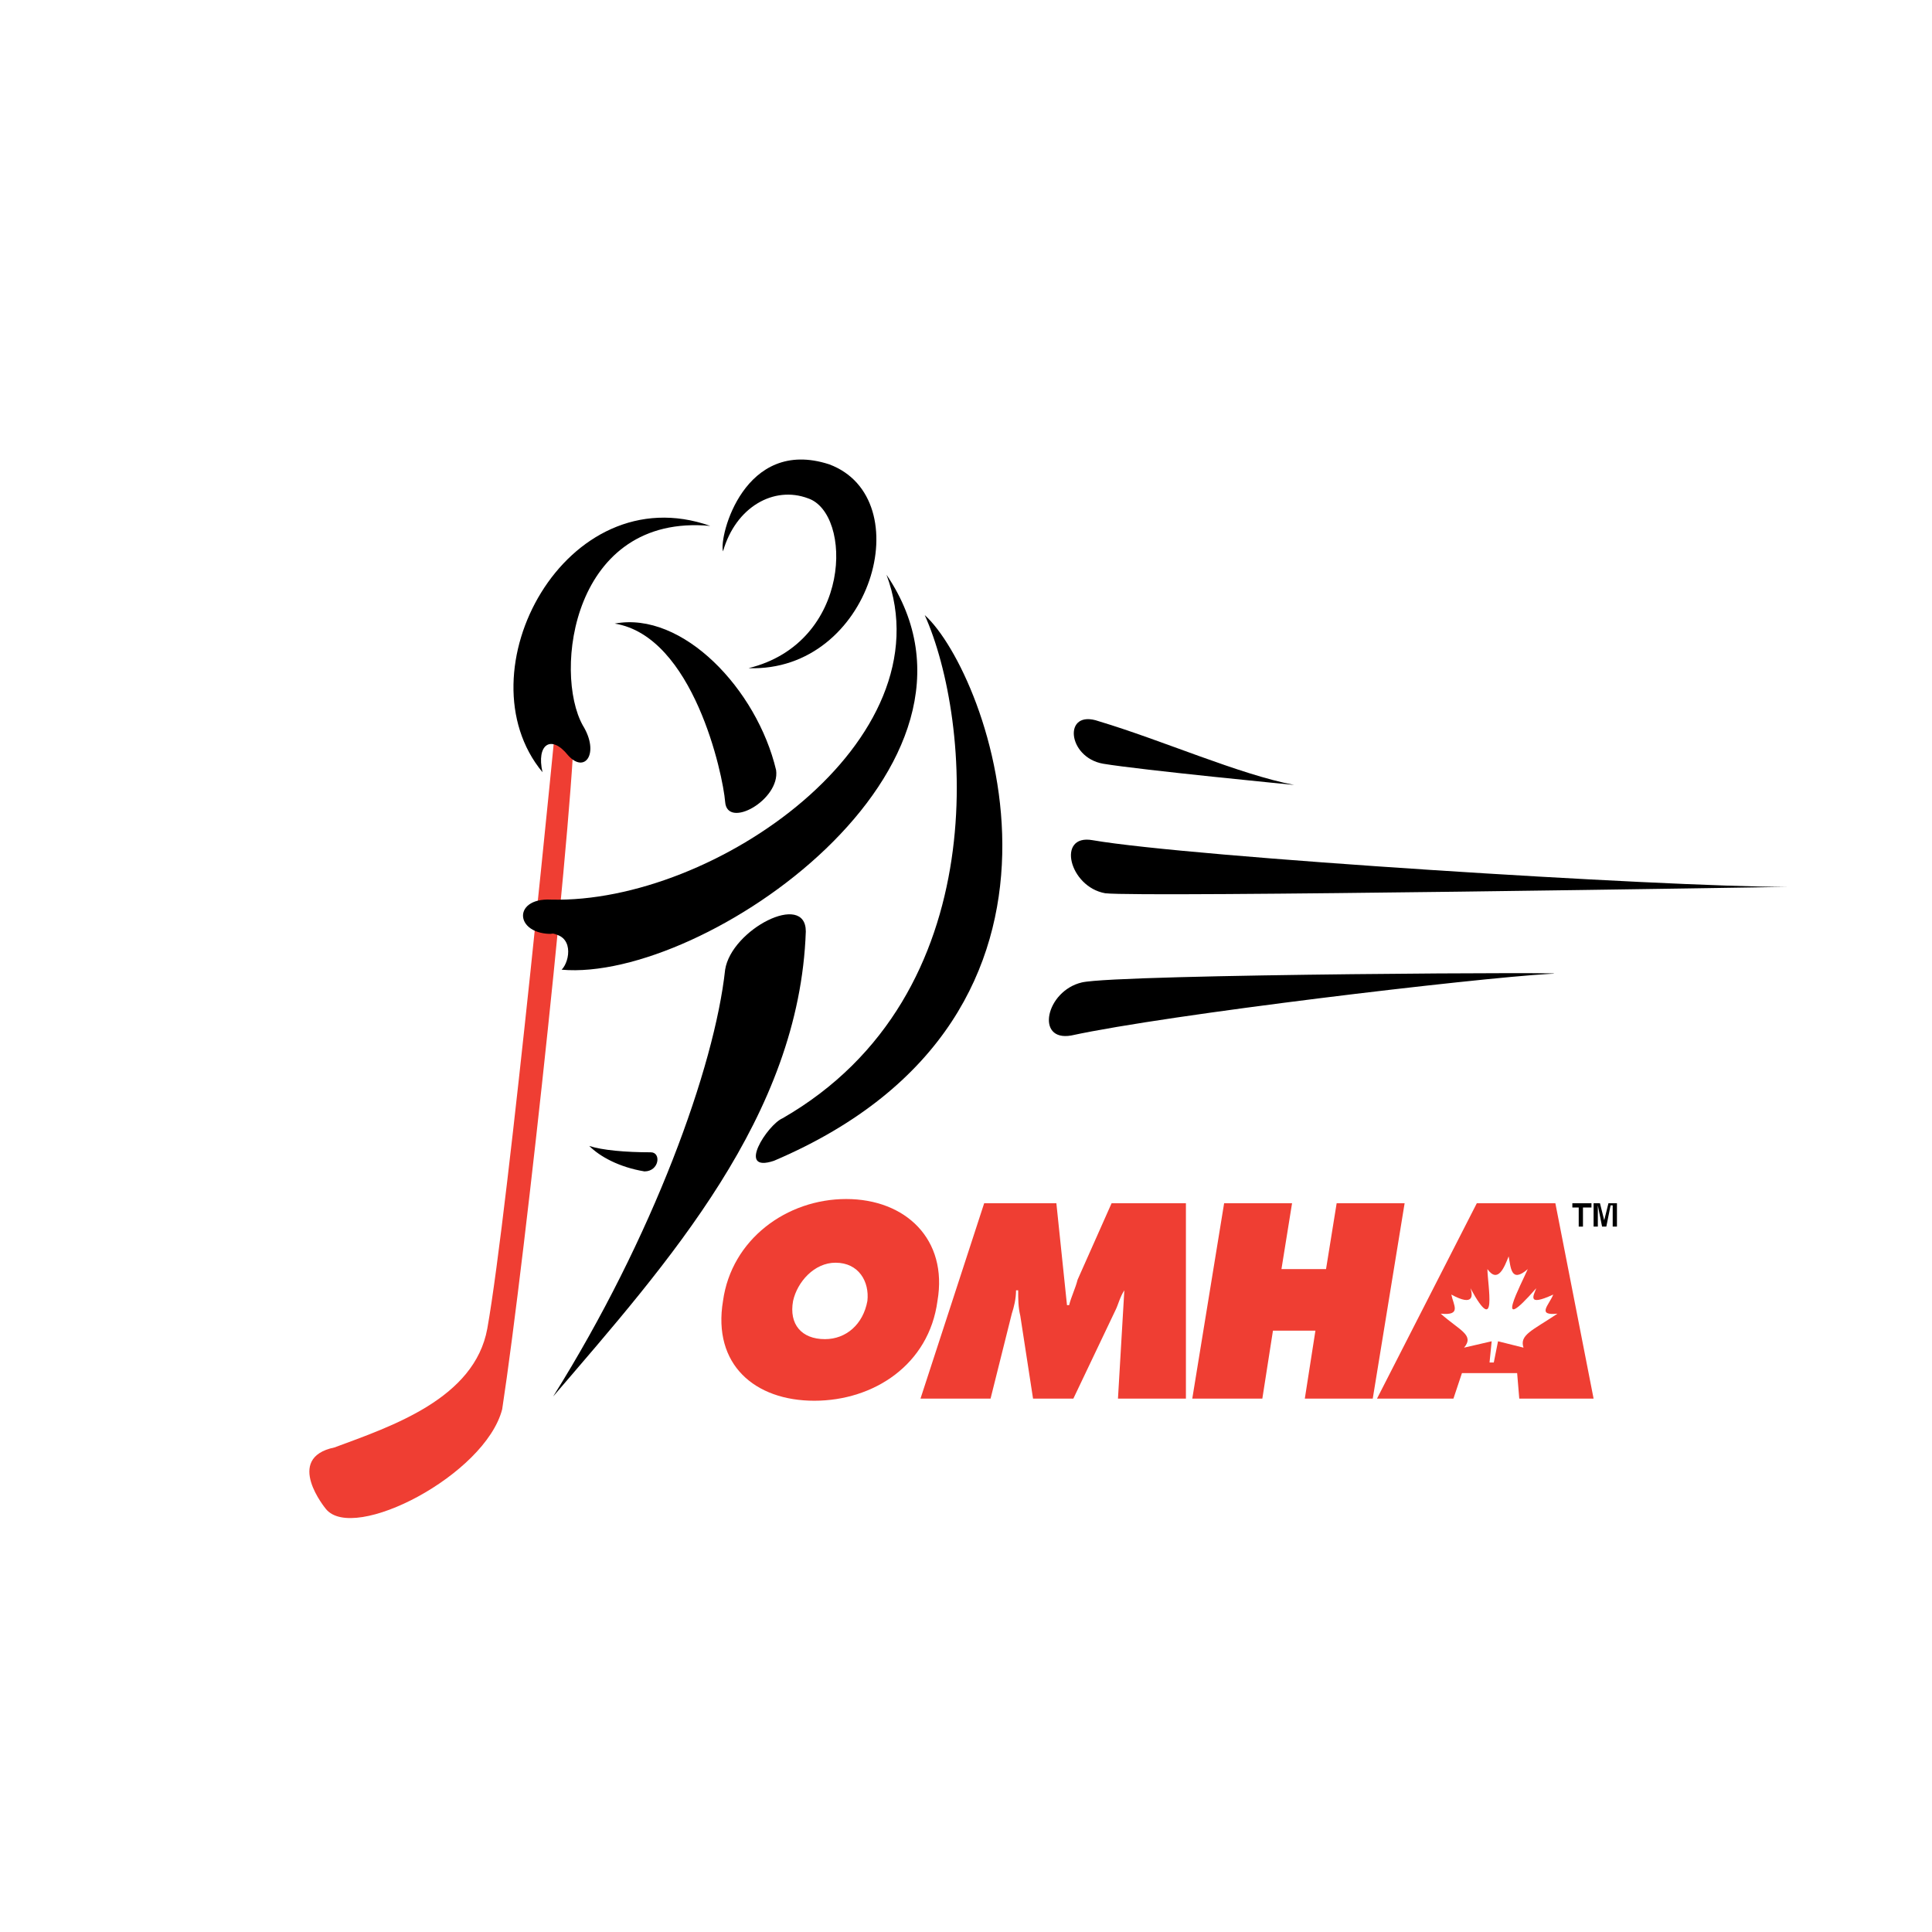
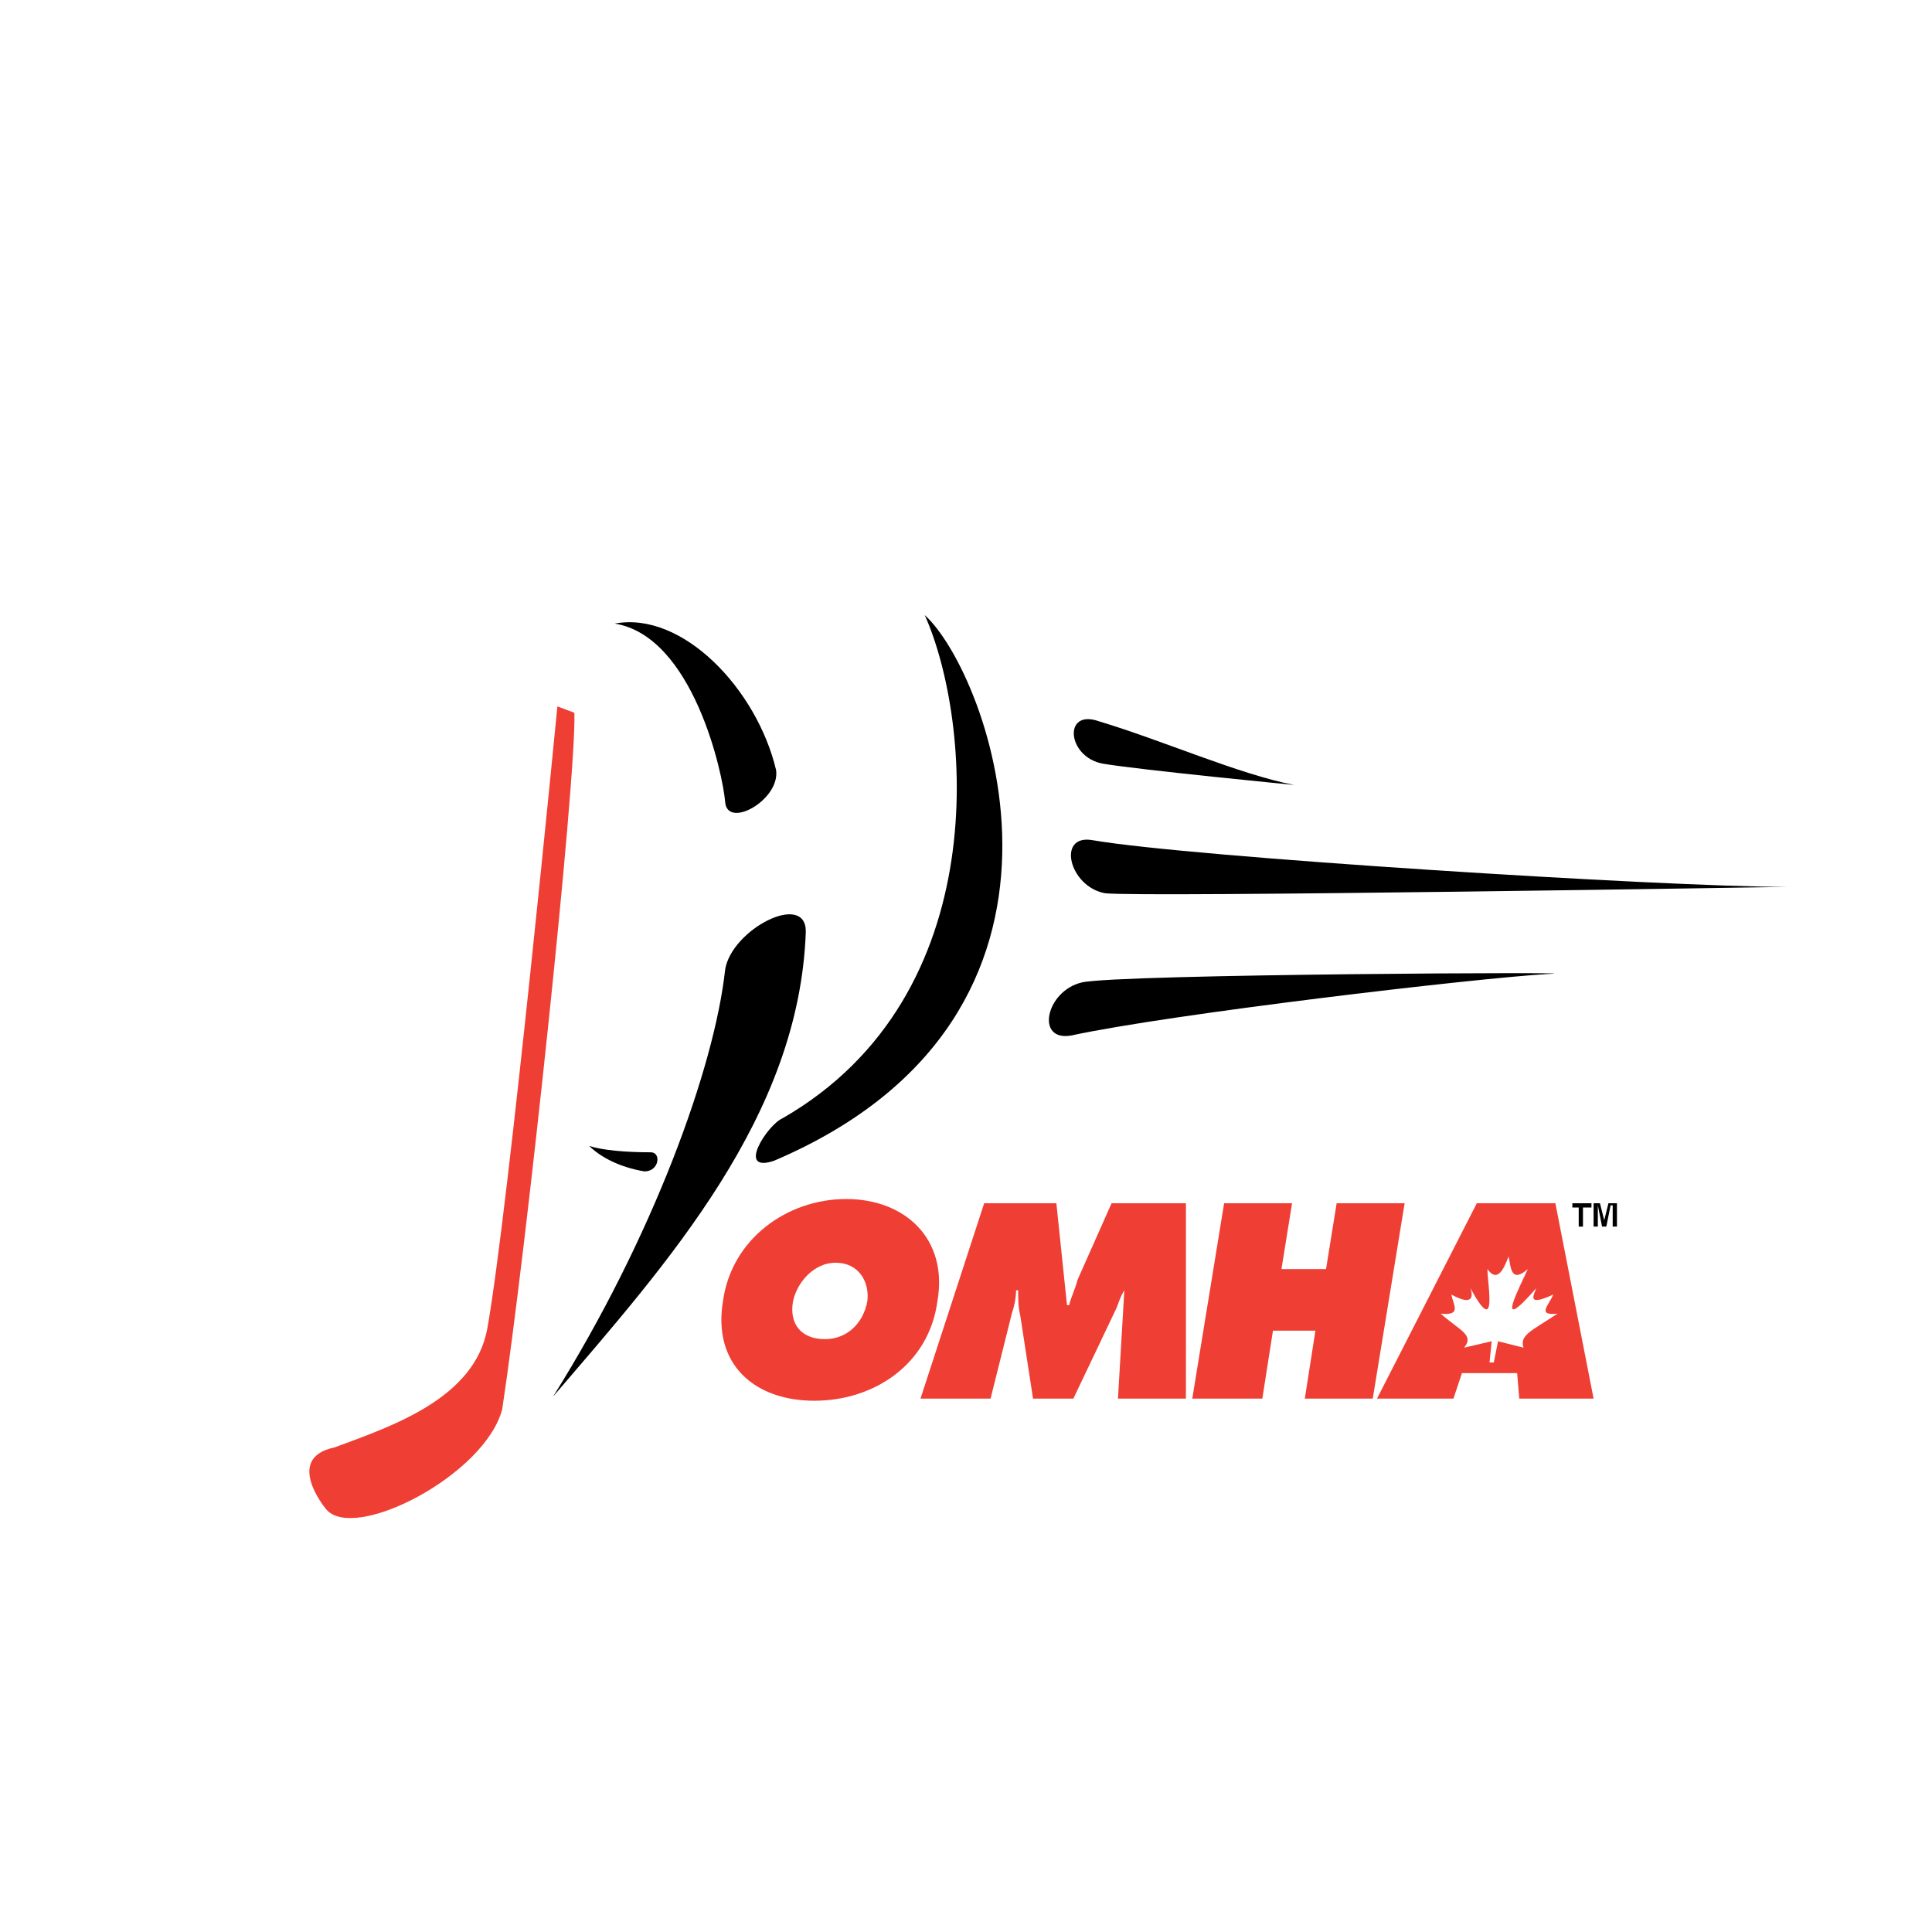
<svg xmlns="http://www.w3.org/2000/svg" version="1.0" id="Layer_1" x="0px" y="0px" width="192.756px" height="192.756px" viewBox="0 0 192.756 192.756" enable-background="new 0 0 192.756 192.756" xml:space="preserve">
  <g>
-     <polygon fill-rule="evenodd" clip-rule="evenodd" fill="#FFFFFF" points="0,0 192.756,0 192.756,192.756 0,192.756 0,0  " />
    <path fill-rule="evenodd" clip-rule="evenodd" fill="#EF3E33" d="M32.519,150.555c0,0-4.236-5.084,0.848-6.143   c5.721-2.119,13.982-4.873,15.252-11.863c2.119-11.863,6.992-62.073,6.992-62.073l1.695,0.636   c0.212,6.78-4.873,54.234-7.203,69.488C48.408,147.166,35.273,153.945,32.519,150.555L32.519,150.555z" />
-     <path fill-rule="evenodd" clip-rule="evenodd" d="M70.864,52.47c-14.406-5.086-24.998,14.618-16.738,24.573   c-0.634-2.754,0.849-3.813,2.543-1.694c1.696,1.907,3.177-0.212,1.483-2.966C55.187,67.088,57.093,51.198,70.864,52.47   L70.864,52.47z" />
-     <path fill-rule="evenodd" clip-rule="evenodd" d="M72.134,55.012c-0.422-1.483,2.119-11.439,10.593-8.686   c9.11,3.39,4.237,20.762-8.049,20.338c10.38-2.542,10.38-15.465,5.931-16.948C77.219,48.444,73.407,50.563,72.134,55.012   L72.134,55.012z" />
-     <path fill-rule="evenodd" clip-rule="evenodd" d="M54.763,93.145c2.542,0,2.118,2.754,1.272,3.601   c14.194,1.272,45.334-20.337,32.412-39.404c6.144,16.524-17.159,32.836-33.472,32.413c-4.025-0.211-3.602,3.813,0.635,3.39H54.763   L54.763,93.145z" />
    <path fill-rule="evenodd" clip-rule="evenodd" d="M64.931,114.965c-2.542,0-4.872-0.211-6.143-0.635   c1.058,1.059,2.966,2.117,5.508,2.541C65.779,116.871,65.992,114.965,64.931,114.965L64.931,114.965z" />
    <path fill-rule="evenodd" clip-rule="evenodd" d="M92.26,61.367c4.66,10.38,7.203,37.92-14.194,50.209   c-1.482,0.635-4.66,5.508-0.848,4.236C111.539,101.195,98.615,67.088,92.26,61.367L92.26,61.367z" />
    <path fill-rule="evenodd" clip-rule="evenodd" d="M55.187,139.328c11.44-13.348,24.575-27.965,25.209-46.396   c0-4.025-7.415-0.211-8.049,3.813C71.288,106.492,65.144,123.439,55.187,139.328L55.187,139.328z" />
    <path fill-rule="evenodd" clip-rule="evenodd" d="M61.33,62.215c6.779-1.272,14.193,6.567,16.101,14.617   c0.423,2.966-4.872,5.932-5.083,3.178C72.134,77.256,69.169,63.485,61.33,62.215L61.33,62.215z" />
    <path fill-rule="evenodd" clip-rule="evenodd" d="M109.631,71.96c6.357,1.906,13.983,5.296,19.49,6.354   c0,0-15.252-1.482-19.065-2.118C106.454,75.56,106.029,70.688,109.631,71.96L109.631,71.96z" />
    <path fill-rule="evenodd" clip-rule="evenodd" d="M106.877,103.312c9.746-2.117,40.252-5.719,47.666-6.144   c6.145-0.211-43.004,0-46.606,0.849C104.336,98.865,103.275,103.947,106.877,103.312L106.877,103.312z" />
    <path fill-rule="evenodd" clip-rule="evenodd" d="M108.996,83.824c9.745,1.694,56.988,4.661,69.274,4.661   c0,0-64.401,1.059-68.004,0.635C106.666,88.484,105.395,83.188,108.996,83.824L108.996,83.824z" />
    <path fill-rule="evenodd" clip-rule="evenodd" fill="#EF3E33" d="M93.531,129.795c-0.847,6.355-6.354,9.957-12.288,9.957   c-5.931,0-10.168-3.602-9.109-9.957c0.847-6.145,6.356-10.168,12.288-10.168C90.354,119.627,94.59,123.65,93.531,129.795   L93.531,129.795z M79.125,129.795c-0.424,2.33,0.847,3.812,3.178,3.812c2.118,0,3.813-1.482,4.237-3.812   c0.212-1.906-0.848-3.814-3.178-3.814C81.243,125.98,79.549,127.889,79.125,129.795L79.125,129.795z" />
    <path fill-rule="evenodd" clip-rule="evenodd" fill="#EF3E33" d="M98.191,120.049h7.203l1.06,10.168h0.212   c0.211-0.846,0.636-1.693,0.846-2.541l3.391-7.627h7.416v19.49h-6.779l0.635-10.805l0,0c-0.424,0.637-0.635,1.482-0.848,1.908   l-4.237,8.896h-4.023l-1.272-8.262c-0.211-0.848-0.211-1.695-0.211-2.543h-0.213c0,0.848-0.211,1.695-0.423,2.33l-2.119,8.475   h-6.991L98.191,120.049L98.191,120.049z" />
    <polygon fill-rule="evenodd" clip-rule="evenodd" fill="#EF3E33" points="122.131,120.049 128.909,120.049 127.851,126.617    132.299,126.617 133.358,120.049 140.139,120.049 136.96,139.539 130.182,139.539 131.24,132.76 127.003,132.76 125.944,139.539    118.954,139.539 122.131,120.049  " />
    <polygon fill-rule="evenodd" clip-rule="evenodd" fill="#EF3E33" points="145.01,139.539 137.385,139.539 147.341,120.049    155.179,120.049 158.993,139.539 151.578,139.539 151.366,136.998 145.857,136.998 145.01,139.539  " />
    <path fill-rule="evenodd" clip-rule="evenodd" fill="#FFFFFF" d="M149.036,135.938l0.423-2.119c0,0,0,0,2.542,0.637   c-0.423-1.271,0.849-1.695,3.391-3.391c-2.118,0.213-0.849-0.848-0.424-1.906c-2.754,1.271-1.907,0-1.694-0.635   c-4.449,5.084-1.483-0.424-0.848-1.906c-1.694,1.482-1.694-0.213-1.907-1.271c-0.423,1.059-1.06,2.754-2.118,1.271   c0,1.482,1.059,6.99-1.694,1.906c0.211,0.635,0.423,1.906-1.907,0.635c0.211,1.059,1.059,2.119-1.059,1.906   c1.906,1.695,3.389,2.119,2.33,3.391c2.754-0.637,2.754-0.637,2.754-0.637l-0.212,2.119H149.036L149.036,135.938z" />
    <polygon fill-rule="evenodd" clip-rule="evenodd" points="157.933,122.379 157.509,122.379 157.509,120.473 156.874,120.473    156.874,120.049 158.78,120.049 158.78,120.473 157.933,120.473 157.933,122.379  " />
    <polygon fill-rule="evenodd" clip-rule="evenodd" points="161.323,122.379 160.899,122.379 160.899,120.26 160.688,120.26    160.264,122.379 159.84,122.379 159.416,120.26 159.416,120.26 159.416,122.379 158.993,122.379 158.993,120.049 159.628,120.049    160.053,121.744 160.053,121.744 160.475,120.049 161.323,120.049 161.323,122.379  " />
  </g>
</svg>